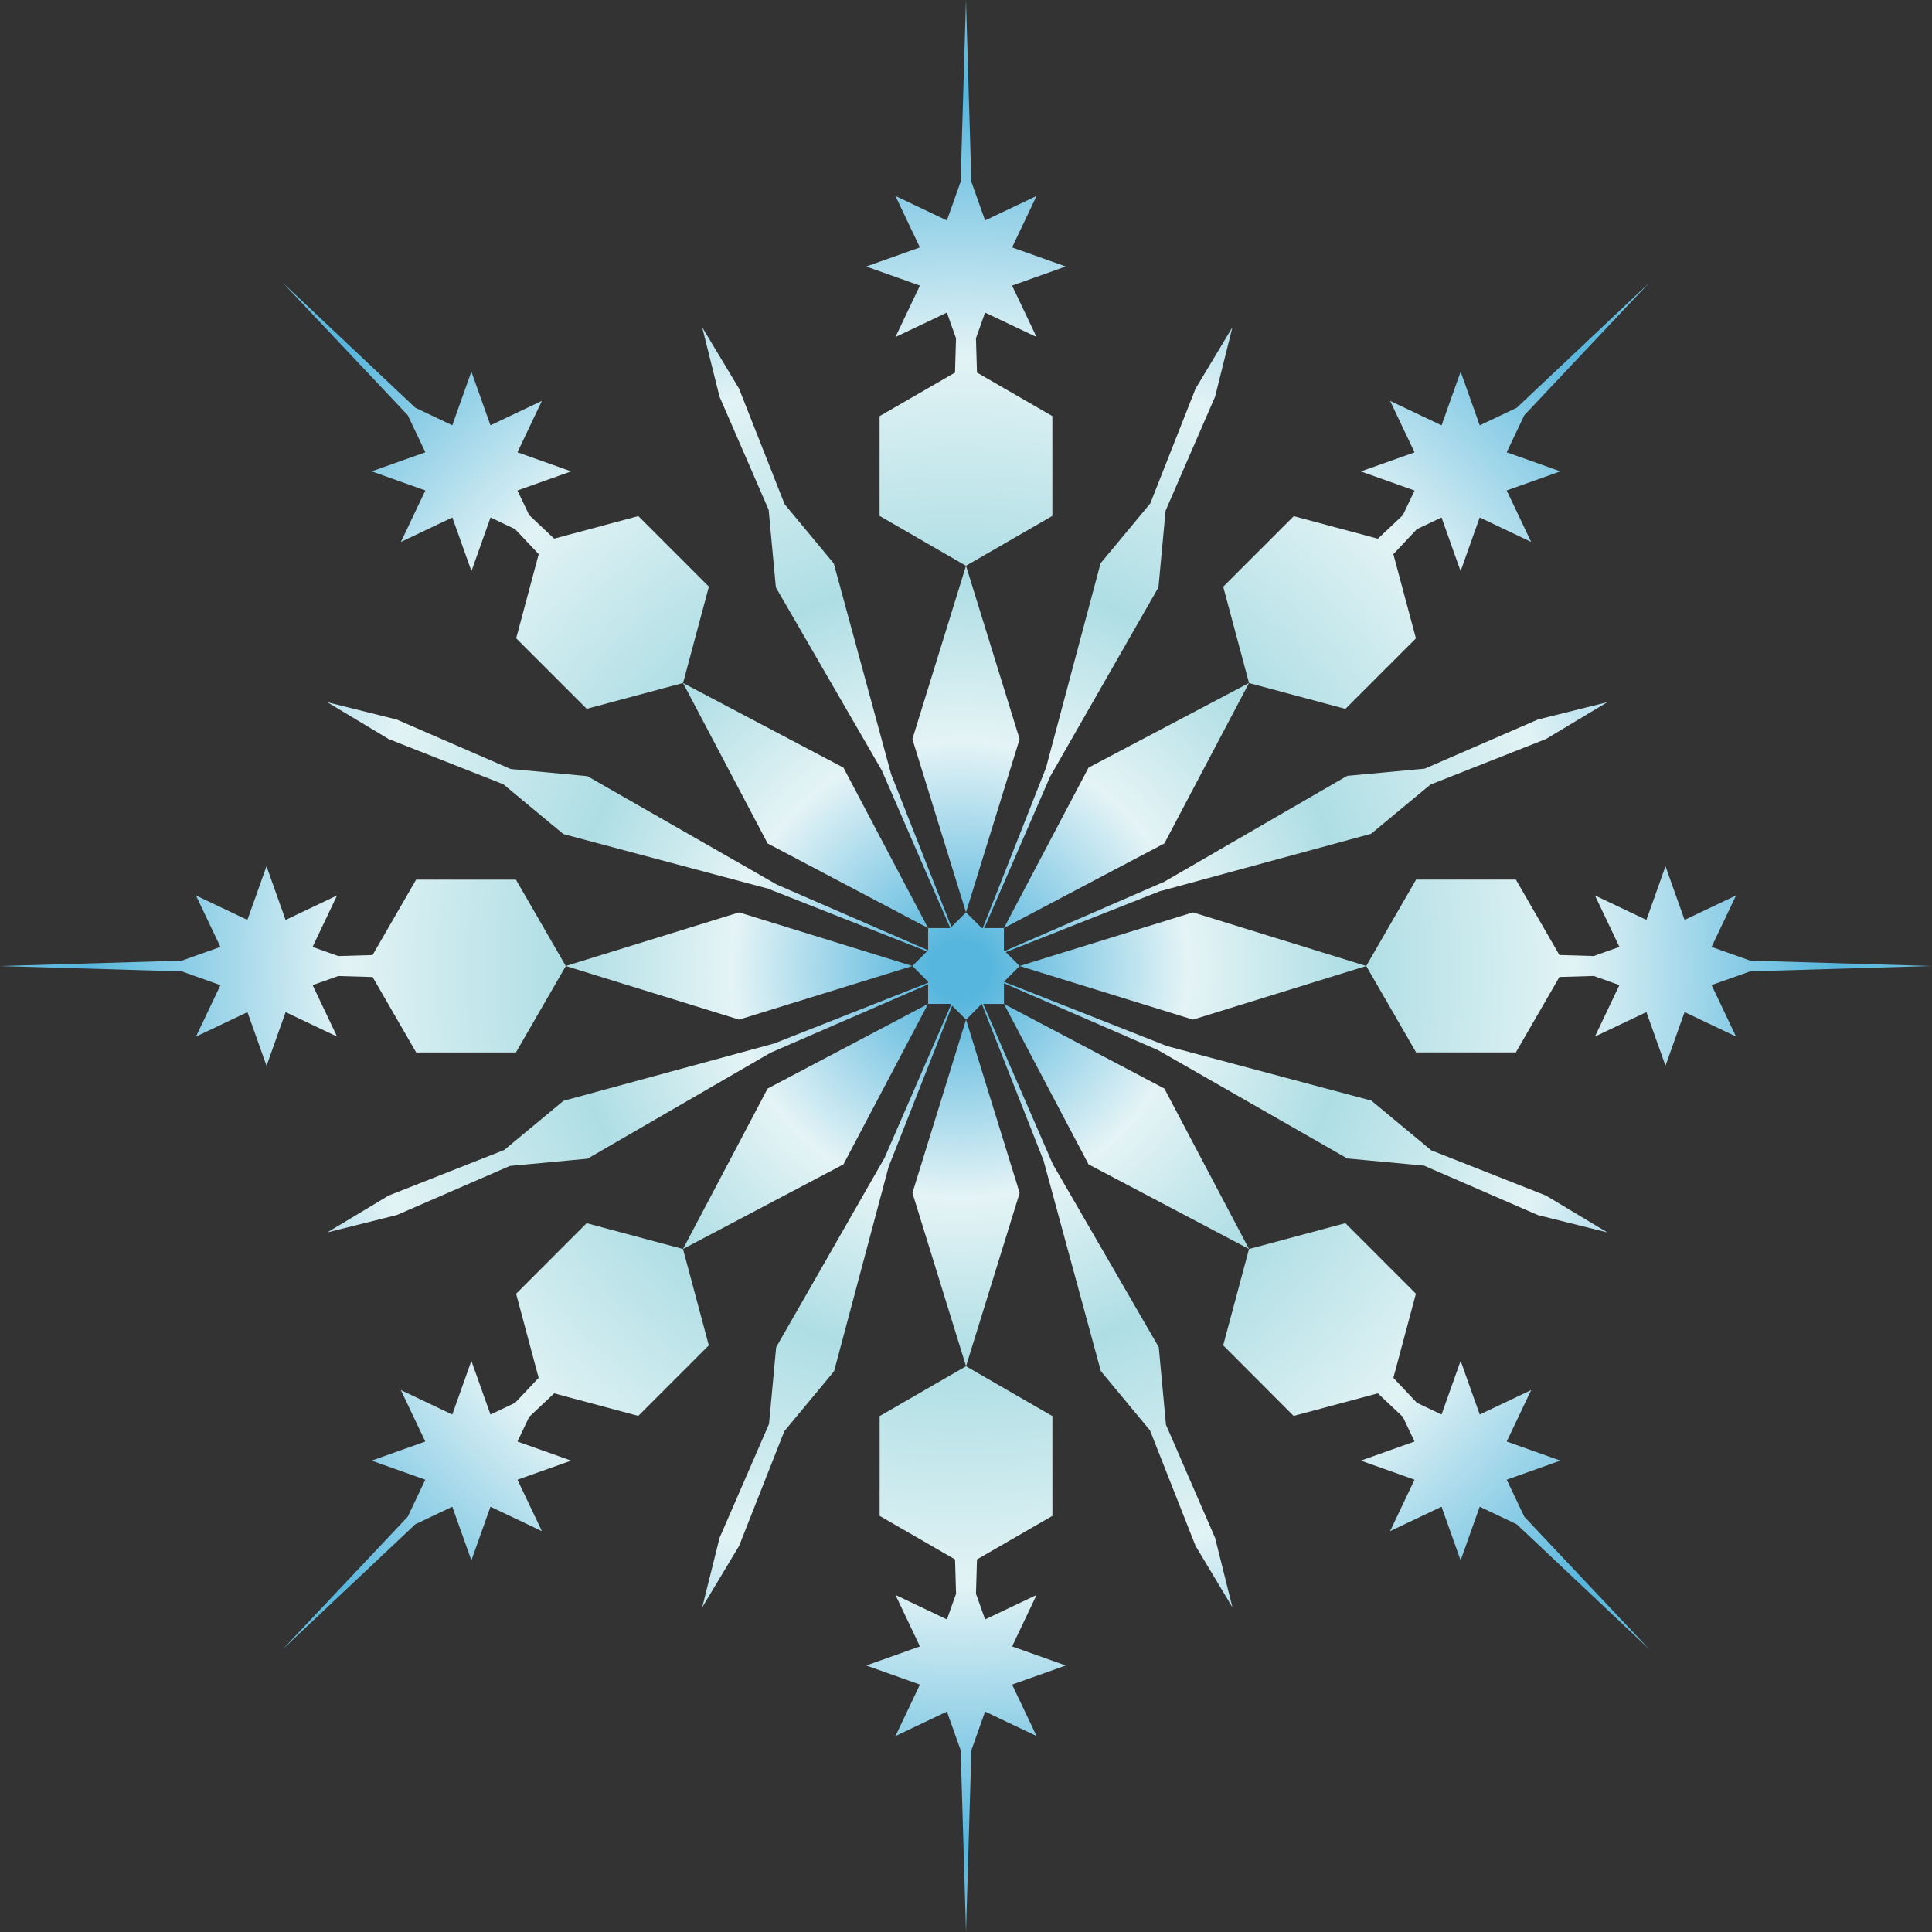
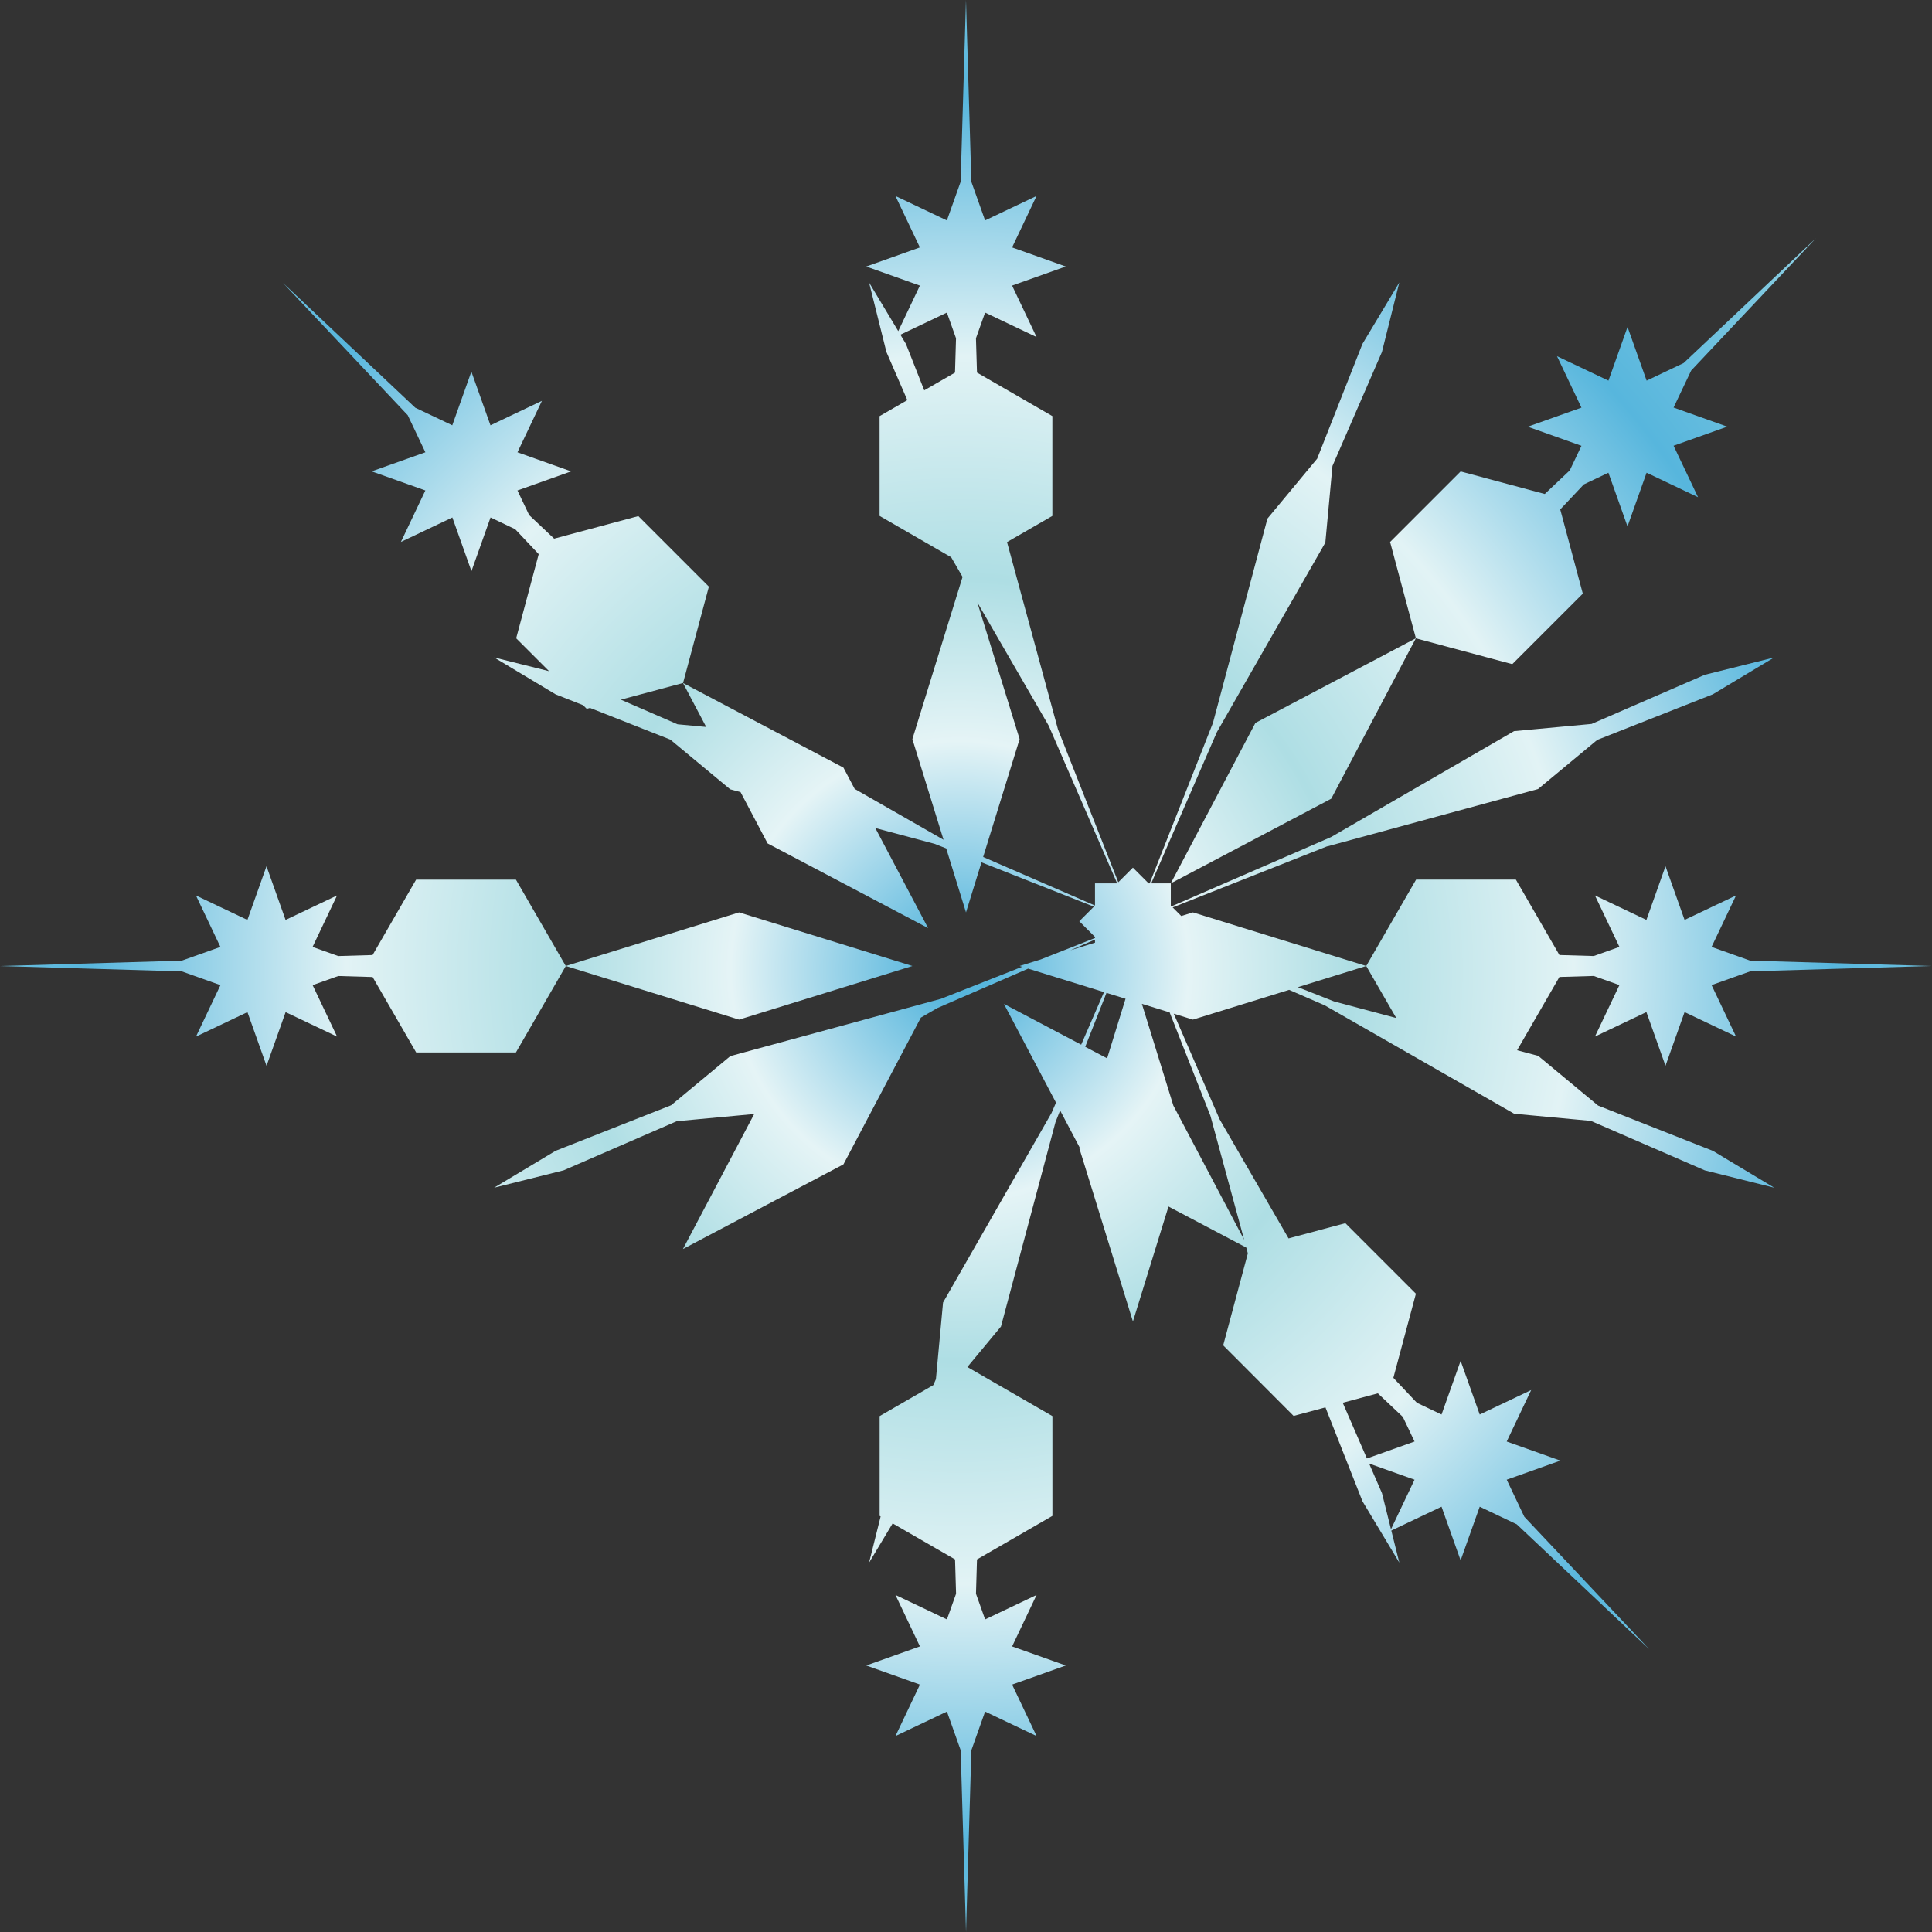
<svg xmlns="http://www.w3.org/2000/svg" enable-background="new 0 0 640.203 640.203" version="1.1" viewBox="0 0 640.2 640.2" xml:space="preserve">
  <rect x="0" y="0" width="640.2" height="640.2" fill="#333333" stroke="none" />
  <radialGradient id="a" cx="318.09" cy="321.43" r="446" gradientUnits="userSpaceOnUse">
    <stop stop-color="#57B6DD" offset=".022" />
    <stop stop-color="#E5F4F6" offset=".17" />
    <stop stop-color="#AEDEE4" offset=".291" />
    <stop stop-color="#E2F3F5" offset=".456" />
    <stop stop-color="#57B6DD" offset=".648" />
    <stop stop-color="#AEDEE4" offset=".951" />
  </radialGradient>
-   <path d="m320.1 187.48-17.765 57.431 17.765 57.43 17.764-57.43-17.76-57.43zm28.63-49.59-24.992-14.43-0.34-11.37 3.026-8.51 17.05 8.104-8.104-17.05 17.785-6.324-17.785-6.324 8.104-17.05-17.05 8.104-4.552-12.802-1.78-60.234-1.773 60.243-4.551 12.797-17.05-8.104 8.104 17.049-17.785 6.325 17.785 6.324-8.104 17.05 17.049-8.104 3.026 8.508-0.335 11.376-24.993 14.429v33.056l28.627 16.527 28.625-16.527v-33.07zm-57.25 364.42 24.992 14.429 0.335 11.377-3.025 8.507-17.05-8.104 8.104 17.049-17.785 6.324 17.785 6.324-8.104 17.05 17.05-8.104 4.551 12.799 1.773 60.242 1.773-60.24 4.552-12.801 17.05 8.104-8.104-17.049 17.785-6.325-17.785-6.324 8.104-17.049-17.049 8.104-3.026-8.51 0.334-11.373 24.993-14.43v-33.057l-28.626-16.527-28.626 16.527v33.05zm-104-182.21 57.431 17.765 57.43-17.765-57.43-17.764-57.43 17.76zm-49.59-28.62-14.429 24.992-11.376 0.335-8.508-3.025 8.104-17.05-17.049 8.104-6.325-17.785-6.324 17.785-17.049-8.104 8.104 17.05-12.8 4.552-60.227 1.78 60.243 1.772 12.797 4.552-8.104 17.05 17.049-8.104 6.325 17.785 6.325-17.785 17.049 8.104-8.104-17.049 8.508-3.025 11.376 0.335 14.429 24.992h33.056l16.527-28.627-16.527-28.626h-33.07zm199.98 28.62 57.43 17.764 57.43-17.764-57.43-17.765-57.43 17.76zm302.33 0-60.244-1.772-12.797-4.552 8.104-17.05-17.049 8.104-6.325-17.785-6.324 17.785-17.049-8.104 8.104 17.049-8.507 3.025-11.377-0.335-14.429-24.992h-33.057l-16.527 28.627 16.527 28.626h33.057l14.43-24.992 11.375-0.335 8.508 3.025-8.104 17.05 17.049-8.104 6.324 17.785 6.324-17.785 17.05 8.104-8.104-17.05 12.801-4.552 60.25-1.78zm-413.88-93.78 28.048 53.171 53.17 28.048-28.048-53.17-53.17-28.05zm-14.82-55.3-27.875 7.47-8.28-7.807-3.877-8.156 17.787-6.325-17.787-6.325 8.104-17.048-17.048 8.104-6.325-17.786-6.326 17.786-12.271-5.833-43.824-41.344 41.344 43.851 5.831 12.269-17.786 6.326 17.786 6.324-8.104 17.049 17.048-8.104 6.325 17.786 6.325-17.786 8.156 3.877 7.807 8.281-7.47 27.875 23.374 23.374 31.929-8.556 8.555-31.929-23.38-23.38zm202.38 242.86-28.047-53.171-53.171-28.048 28.048 53.17 53.17 28.05zm14.82 55.3 27.876-7.47 8.28 7.808 3.877 8.154-17.786 6.326 17.786 6.324-8.104 17.049 17.048-8.104 6.325 17.787 6.326-17.786 12.269 5.832 43.852 41.344-41.344-43.851-5.832-12.271 17.786-6.325-17.786-6.325 8.104-17.048-17.048 8.104-6.325-17.785-6.325 17.785-8.158-3.878-7.805-8.278 7.47-27.876-23.375-23.375-31.929 8.557-8.555 31.928 23.34 23.39zm-202.38-55.3 53.171-28.049 28.047-53.171-53.17 28.049-28.05 53.17zm-55.3 14.82 7.469 27.876-7.807 8.28-8.155 3.877-6.326-17.787-6.325 17.787-17.048-8.104 8.104 17.048-17.786 6.325 17.786 6.326-5.833 12.27-41.342 43.851 43.852-41.345 12.268-5.831 6.326 17.786 6.324-17.786 17.048 8.104-8.104-17.048 17.786-6.326-17.786-6.324 3.877-8.156 8.279-7.807 27.876 7.47 23.374-23.374-8.556-31.929-31.928-8.556-23.36 23.37zm242.86-202.38-53.17 28.047-28.048 53.171 53.17-28.049 28.05-53.17zm55.3-14.82-7.469-27.875 7.808-8.281 8.154-3.877 6.326 17.786 6.324-17.786 17.048 8.104-8.104-17.048 17.786-6.325-17.786-6.326 5.833-12.27 41.343-43.851-43.84 41.371-12.268 5.831-6.326-17.786-6.324 17.786-17.049-8.104 8.104 17.048-17.785 6.325 17.785 6.325-3.876 8.155-8.281 7.808-27.875-7.469-23.375 23.374 8.556 31.93 31.929 8.555 23.39-23.38zm-84.64 83.78 69.812-18.993 19.63-16.289 38.29-15.104 20.354-12.219-23.032 5.754-37.49 16.28-25.699 2.388-60.632 35.1-52.854 22.952-0.255-0.256v-7.358h-6.491l21.763-50.115 35.938-62.802 2.362-25.398 16.396-37.756 5.753-23.032-12.218 20.354-14.998 38.02-16.483 19.862-18.051 67.687-20.978 53.179h-0.351l-5.203-5.203-4.842 4.842-19.981-50.655-18.993-69.812-16.289-19.629-15.104-38.291-12.218-20.354 5.753 23.032 16.28 37.49 2.389 25.701 35.1 60.631 22.689 52.25h-7.346v7.354l-50.129-21.768-62.793-35.934-25.398-2.362-37.756-16.395-23.031-5.753 20.354 12.218 38.021 14.998 19.862 16.483 67.695 18.054 52.81 20.831-4.836 4.836 5.203 5.203v0.354l-51.019 20.125-69.815 18.994-19.628 16.289-38.292 15.104-20.354 12.217 23.032-5.752 37.49-16.28 25.701-2.39 60.628-35.099 52.257-22.692v6.487h7.357l0.254 0.255-22.03 50.733-35.935 62.795-2.362 25.397-16.39 37.76-5.754 23.031 12.219-20.354 14.998-38.021 16.483-19.862 18.053-67.689 21.077-53.435 4.596 4.597-17.763 57.43 17.764 57.43 17.765-57.43-17.764-57.43 5.203-5.204h7e-3l20.466 51.884 18.992 69.811 16.289 19.63 15.104 38.29 12.219 20.354-5.754-23.032-16.279-37.489-2.389-25.7-35.102-60.634-23.064-53.113h6.868v-6.858l50.983 22.139 62.793 35.935 25.398 2.362 37.756 16.396 23.032 5.753-20.354-12.218-38.02-14.997-19.862-16.484-67.694-18.054-54.032-21.314v-0.017l5.202-5.202-4.594-4.594 51.23-20.26z" fill="url(#a)" />
+   <path d="m320.1 187.48-17.765 57.431 17.765 57.43 17.764-57.43-17.76-57.43zm28.63-49.59-24.992-14.43-0.34-11.37 3.026-8.51 17.05 8.104-8.104-17.05 17.785-6.324-17.785-6.324 8.104-17.05-17.05 8.104-4.552-12.802-1.78-60.234-1.773 60.243-4.551 12.797-17.05-8.104 8.104 17.049-17.785 6.325 17.785 6.324-8.104 17.05 17.049-8.104 3.026 8.508-0.335 11.376-24.993 14.429v33.056l28.627 16.527 28.625-16.527v-33.07zm-57.25 364.42 24.992 14.429 0.335 11.377-3.025 8.507-17.05-8.104 8.104 17.049-17.785 6.324 17.785 6.324-8.104 17.05 17.05-8.104 4.551 12.799 1.773 60.242 1.773-60.24 4.552-12.801 17.05 8.104-8.104-17.049 17.785-6.325-17.785-6.324 8.104-17.049-17.049 8.104-3.026-8.51 0.334-11.373 24.993-14.43v-33.057l-28.626-16.527-28.626 16.527v33.05zm-104-182.21 57.431 17.765 57.43-17.765-57.43-17.764-57.43 17.76zm-49.59-28.62-14.429 24.992-11.376 0.335-8.508-3.025 8.104-17.05-17.049 8.104-6.325-17.785-6.324 17.785-17.049-8.104 8.104 17.05-12.8 4.552-60.227 1.78 60.243 1.772 12.797 4.552-8.104 17.05 17.049-8.104 6.325 17.785 6.325-17.785 17.049 8.104-8.104-17.049 8.508-3.025 11.376 0.335 14.429 24.992h33.056l16.527-28.627-16.527-28.626h-33.07zm199.98 28.62 57.43 17.764 57.43-17.764-57.43-17.765-57.43 17.76zm302.33 0-60.244-1.772-12.797-4.552 8.104-17.05-17.049 8.104-6.325-17.785-6.324 17.785-17.049-8.104 8.104 17.049-8.507 3.025-11.377-0.335-14.429-24.992h-33.057l-16.527 28.627 16.527 28.626h33.057l14.43-24.992 11.375-0.335 8.508 3.025-8.104 17.05 17.049-8.104 6.324 17.785 6.324-17.785 17.05 8.104-8.104-17.05 12.801-4.552 60.25-1.78zm-413.88-93.78 28.048 53.171 53.17 28.048-28.048-53.17-53.17-28.05zm-14.82-55.3-27.875 7.47-8.28-7.807-3.877-8.156 17.787-6.325-17.787-6.325 8.104-17.048-17.048 8.104-6.325-17.786-6.326 17.786-12.271-5.833-43.824-41.344 41.344 43.851 5.831 12.269-17.786 6.326 17.786 6.324-8.104 17.049 17.048-8.104 6.325 17.786 6.325-17.786 8.156 3.877 7.807 8.281-7.47 27.875 23.374 23.374 31.929-8.556 8.555-31.929-23.38-23.38zm202.38 242.86-28.047-53.171-53.171-28.048 28.048 53.17 53.17 28.05zm14.82 55.3 27.876-7.47 8.28 7.808 3.877 8.154-17.786 6.326 17.786 6.324-8.104 17.049 17.048-8.104 6.325 17.787 6.326-17.786 12.269 5.832 43.852 41.344-41.344-43.851-5.832-12.271 17.786-6.325-17.786-6.325 8.104-17.048-17.048 8.104-6.325-17.785-6.325 17.785-8.158-3.878-7.805-8.278 7.47-27.876-23.375-23.375-31.929 8.557-8.555 31.928 23.34 23.39zm-202.38-55.3 53.171-28.049 28.047-53.171-53.17 28.049-28.05 53.17zzm242.86-202.38-53.17 28.047-28.048 53.171 53.17-28.049 28.05-53.17zm55.3-14.82-7.469-27.875 7.808-8.281 8.154-3.877 6.326 17.786 6.324-17.786 17.048 8.104-8.104-17.048 17.786-6.325-17.786-6.326 5.833-12.27 41.343-43.851-43.84 41.371-12.268 5.831-6.326-17.786-6.324 17.786-17.049-8.104 8.104 17.048-17.785 6.325 17.785 6.325-3.876 8.155-8.281 7.808-27.875-7.469-23.375 23.374 8.556 31.93 31.929 8.555 23.39-23.38zm-84.64 83.78 69.812-18.993 19.63-16.289 38.29-15.104 20.354-12.219-23.032 5.754-37.49 16.28-25.699 2.388-60.632 35.1-52.854 22.952-0.255-0.256v-7.358h-6.491l21.763-50.115 35.938-62.802 2.362-25.398 16.396-37.756 5.753-23.032-12.218 20.354-14.998 38.02-16.483 19.862-18.051 67.687-20.978 53.179h-0.351l-5.203-5.203-4.842 4.842-19.981-50.655-18.993-69.812-16.289-19.629-15.104-38.291-12.218-20.354 5.753 23.032 16.28 37.49 2.389 25.701 35.1 60.631 22.689 52.25h-7.346v7.354l-50.129-21.768-62.793-35.934-25.398-2.362-37.756-16.395-23.031-5.753 20.354 12.218 38.021 14.998 19.862 16.483 67.695 18.054 52.81 20.831-4.836 4.836 5.203 5.203v0.354l-51.019 20.125-69.815 18.994-19.628 16.289-38.292 15.104-20.354 12.217 23.032-5.752 37.49-16.28 25.701-2.39 60.628-35.099 52.257-22.692v6.487h7.357l0.254 0.255-22.03 50.733-35.935 62.795-2.362 25.397-16.39 37.76-5.754 23.031 12.219-20.354 14.998-38.021 16.483-19.862 18.053-67.689 21.077-53.435 4.596 4.597-17.763 57.43 17.764 57.43 17.765-57.43-17.764-57.43 5.203-5.204h7e-3l20.466 51.884 18.992 69.811 16.289 19.63 15.104 38.29 12.219 20.354-5.754-23.032-16.279-37.489-2.389-25.7-35.102-60.634-23.064-53.113h6.868v-6.858l50.983 22.139 62.793 35.935 25.398 2.362 37.756 16.396 23.032 5.753-20.354-12.218-38.02-14.997-19.862-16.484-67.694-18.054-54.032-21.314v-0.017l5.202-5.202-4.594-4.594 51.23-20.26z" fill="url(#a)" />
</svg>